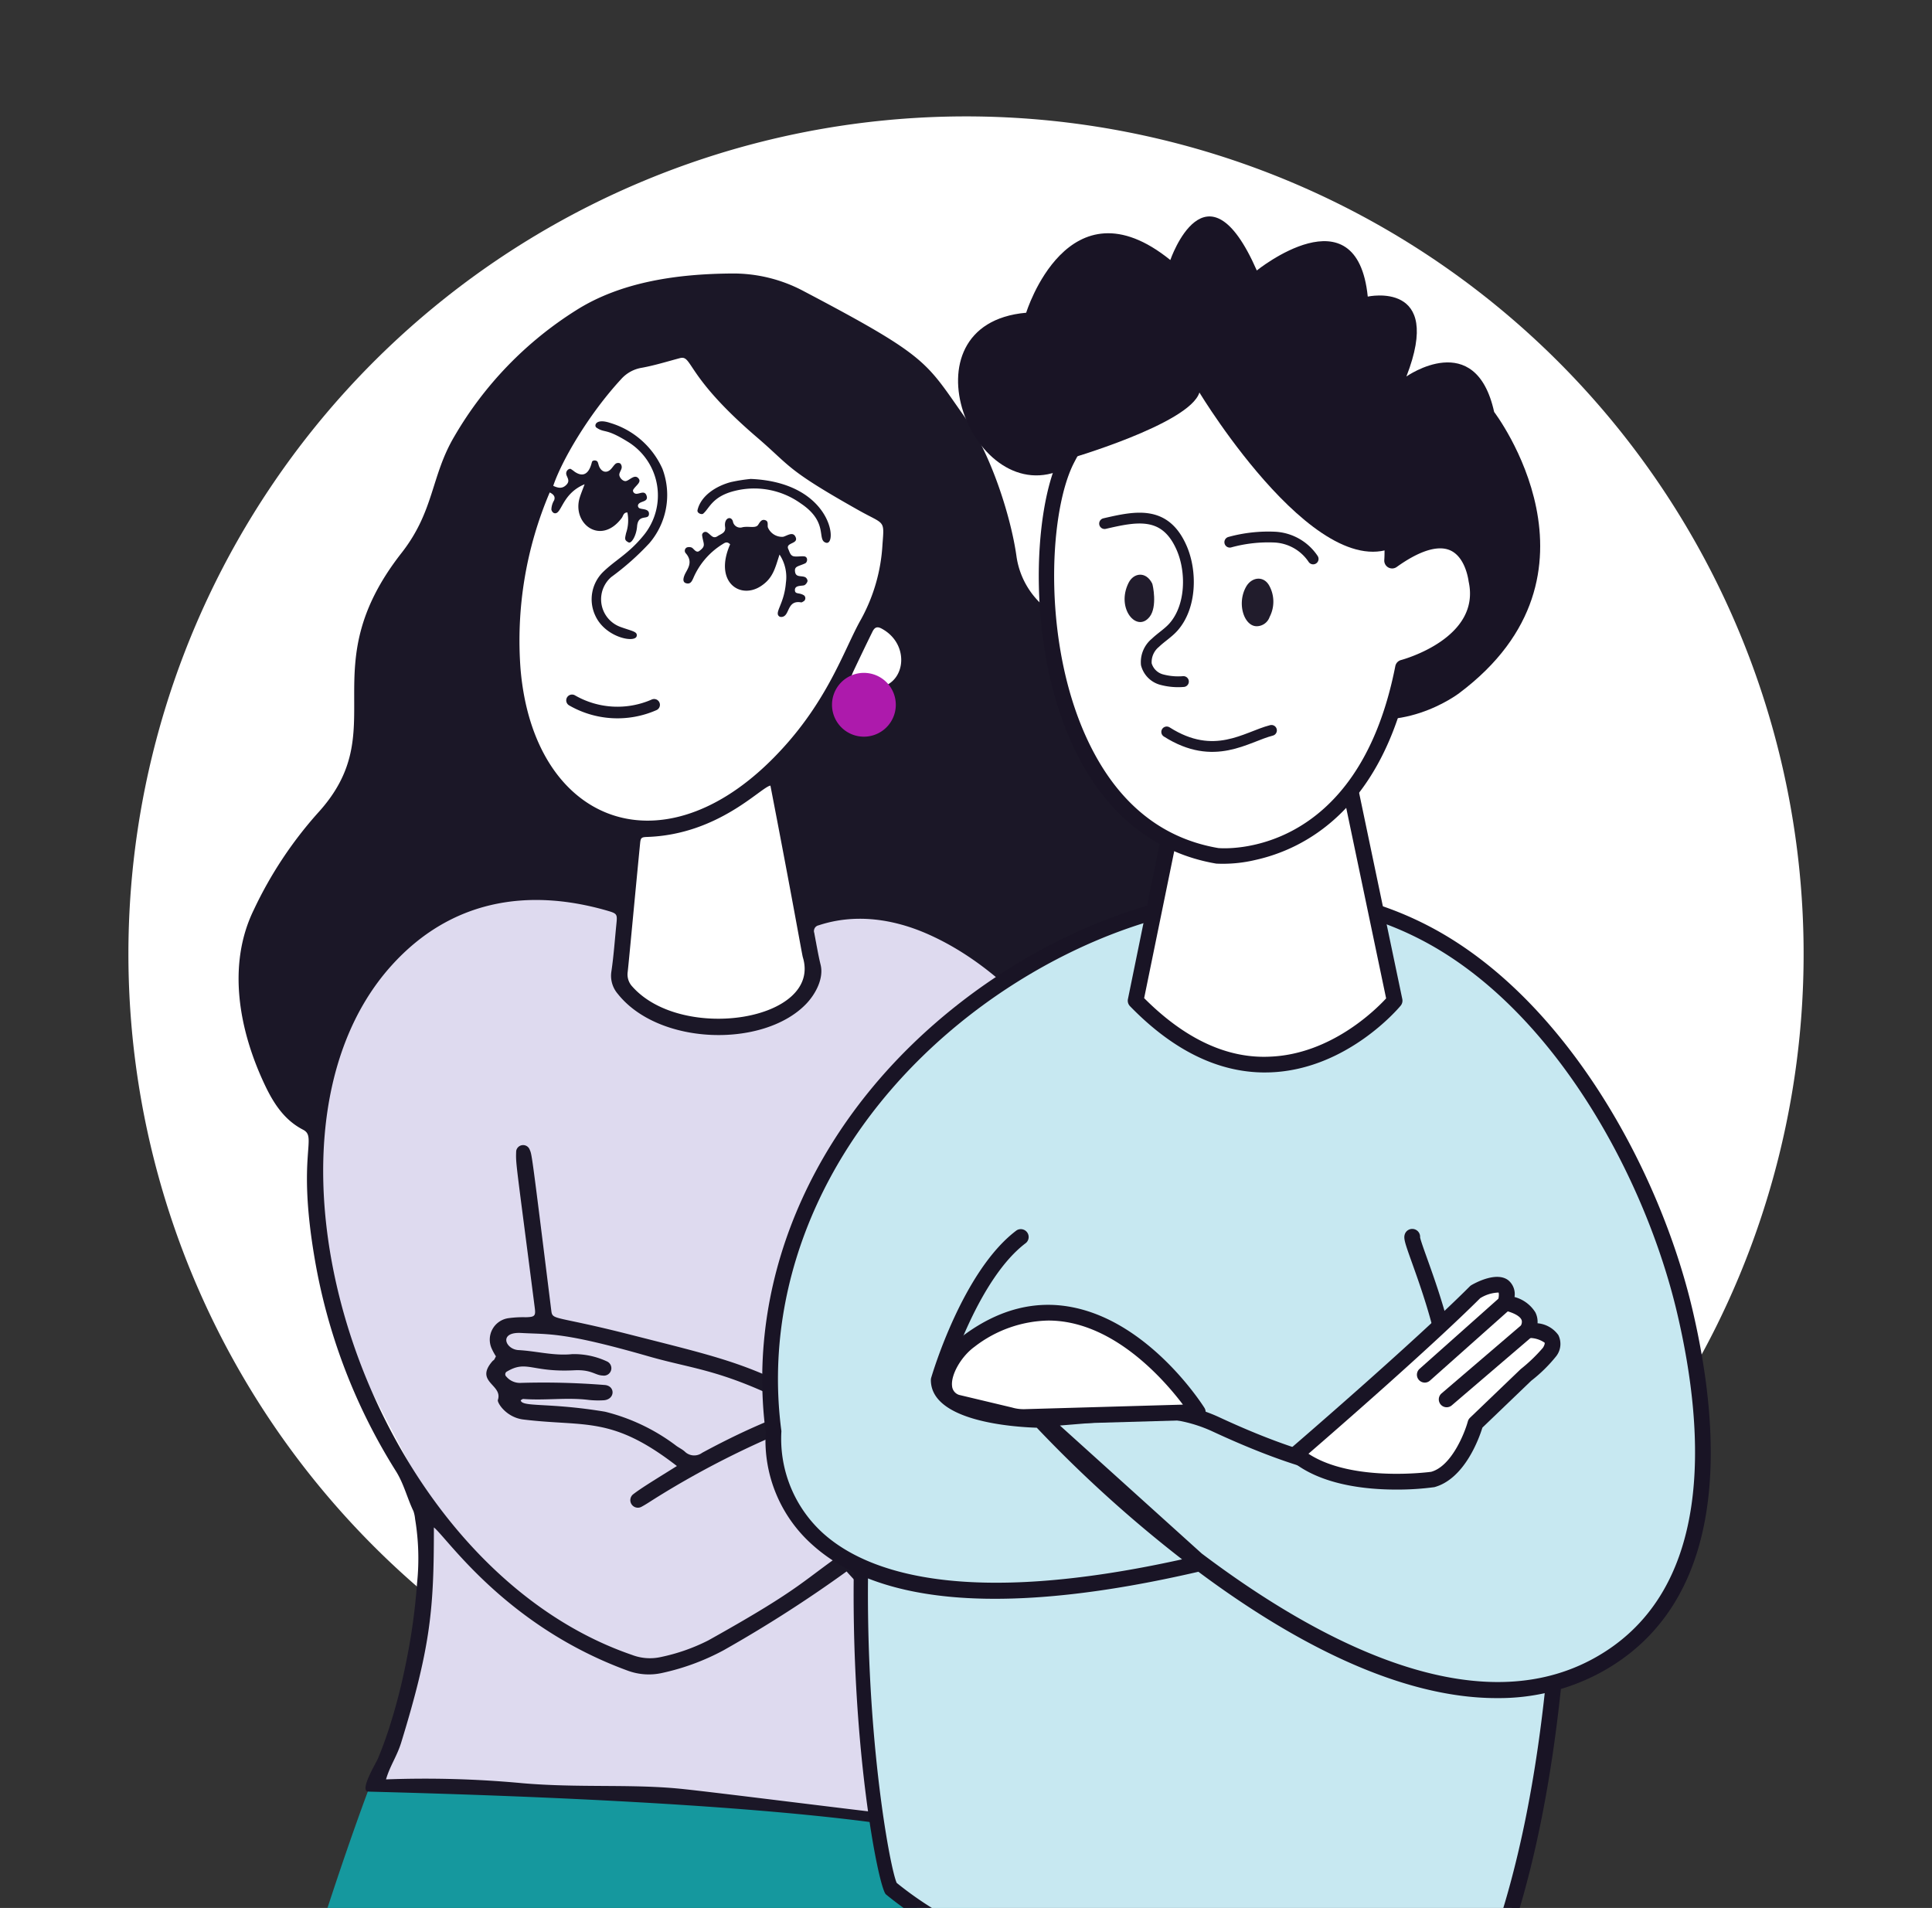
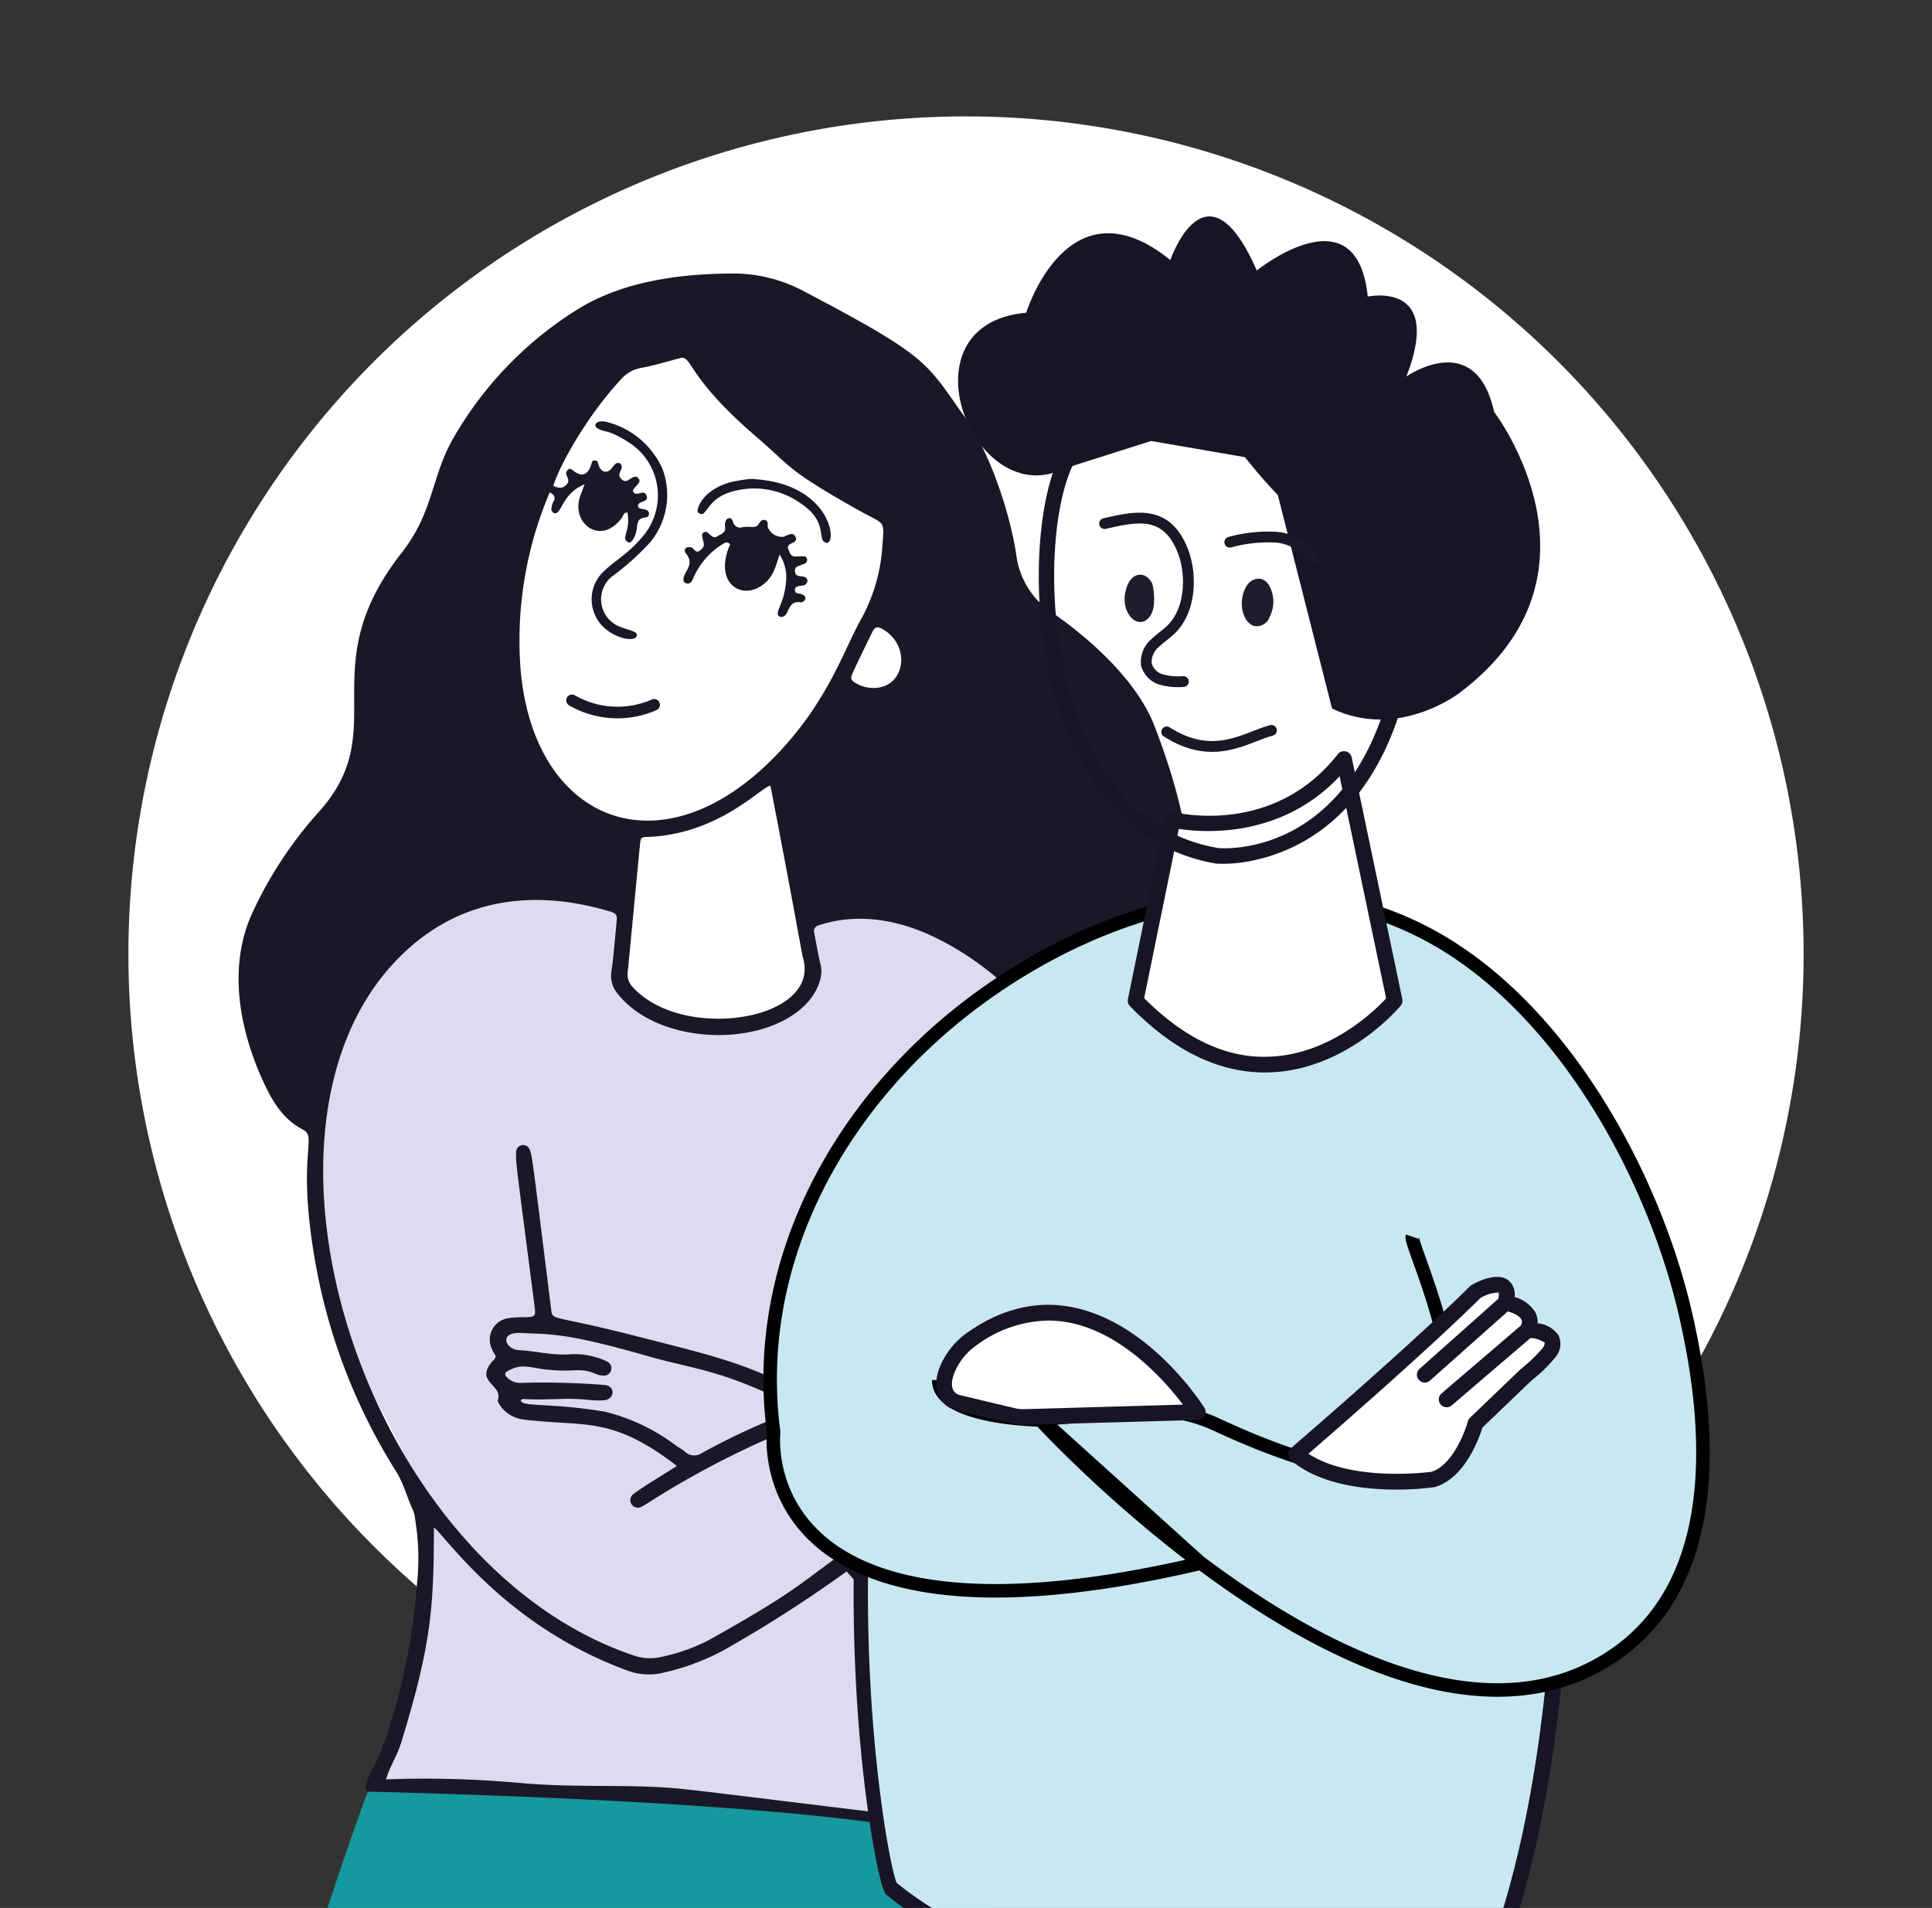
<svg xmlns="http://www.w3.org/2000/svg" width="270.1" height="266.744" viewBox="0 0 270.1 266.744">
  <rect x="0" y="0" width="270.1" height="266.744" fill="#333333" stroke="none" />
  <defs>
    <clipPath id="clip-path-2">
      <rect id="Rectangle_5027" data-name="Rectangle 5027" width="50.334" height="14.502" transform="translate(480.181 268.746)" fill="none" />
    </clipPath>
  </defs>
  <g id="img-care-team-family" transform="translate(-389.754 -115.324)">
    <path id="Path_32766" data-name="Path 32766" d="M506.806,335.8a117.1,117.1,0,1,0-117.1-117.1,117.1,117.1,0,0,0,117.1,117.1" transform="translate(18 29.998)" fill="#fff" />
    <g id="Group_9468" data-name="Group 9468" transform="translate(18 29.998)">
      <g id="Group_9467" data-name="Group 9467" clip-path="url(#clip-path)">
        <path id="Path_32767" data-name="Path 32767" d="M430.717,316.157l1.469-20.034-11.755-22.578-5.1-21.438,2.226-19.032,14.626-24.183,22.909,1.583,5.008,2.989s-7.933,13.252,11.316,14.993,13.852-14.128,13.852-14.128l21.374-3.854,8.121,13.258s-23.951,18.955-25.714,29.24-14.694,41.143,7.2,50.988l1.569,35.056L423.8,335.8Z" fill="#dedaef" />
        <path id="Path_32768" data-name="Path 32768" d="M414.121,243.266c2.054,1.055-.864,3.321,1.6,17.87a81.381,81.381,0,0,0,11.391,29.876c1.108,1.766,1.562,3.746,2.44,5.573a4.83,4.83,0,0,1,.235,1.112,33.7,33.7,0,0,1,.273,8.979,86.864,86.864,0,0,1-1.645,11.6,81.343,81.343,0,0,1-2.359,8.955c-.441,1.337-.924,2.662-1.47,3.96-.267.633-2.564,4.382-1.412,4.616a41.71,41.71,0,0,0,8.833,1.167c3.542-.044,7-.259,10.545-.125,9.843.37,19.678.4,29.485,1.387,6.368.641,12.75,1.359,19.073,2.363,5.069.809,9.675.588,13.3,2.356a5.44,5.44,0,0,0,2.181.724,2.473,2.473,0,0,0,1.435-.306c.968-.574.93-1.46.77-2.429-.787-4.718-1.544-9.44-2.318-14.16q-.765-4.682-1.532-9.362c-.425-2.6,4.69,2.749,13.886,1.335,23.541-3.621,27.519-43.319,11.077-75.408-.777-1.516-.334-2.087.575-3.46,6.606-9.98,6.851-17.96,7.493-24.339.78-7.756.069-16.042-4.833-28.756-2.37-6.148-8.758-11.994-14.175-15.745a11.333,11.333,0,0,1-5.118-8.018c-.762-5.408-3.525-14.186-7.171-19.325-5.565-7.845-4.993-8.432-22.63-17.708a20.912,20.912,0,0,0-10.091-2.434c-7.409.061-15.362,1.128-21.7,5.165A51.185,51.185,0,0,0,435.3,146.294c-3.326,5.6-2.792,10.436-7.409,16.337-12.756,16.3-.984,24.674-11.734,36.39a56.255,56.255,0,0,0-8.909,13.477c-3.768,7.671-2.131,16.847,1.6,24.653,1.2,2.5,2.7,4.792,5.275,6.115m92.391,98.045a29.24,29.24,0,0,0-9.313-2.3c-1.327-.04-25.63-3.14-30.372-3.609-6.936-.685-14.294-.093-22.135-.782a146.507,146.507,0,0,0-18.974-.524c.561-1.921,1.533-3.23,2.127-5.165,4.176-13.594,4.566-18.812,4.566-30.064,1.912,1.543,10.073,13.782,27.025,20a8.525,8.525,0,0,0,4.949.335,32.76,32.76,0,0,0,8.524-3.157,183.022,183.022,0,0,0,17.2-11.021c8.006,9,11.927,8.462,12.386,11.345,3,18.789,3.838,22.208,4.015,24.938m-12.745-159.8a4.813,4.813,0,0,1-1.925-.438c-1.248-.65-1.317-.761-.683-2.1.846-1.786,1.7-3.568,2.573-5.34.319-.644.686-.739,1.284-.417,4.265,2.3,3.3,8.412-1.249,8.295M448.6,154.169c.529.258.831.588.618,1.11a2.639,2.639,0,0,0-.379,1.285.688.688,0,0,0,.359.494c1.1.357,1-2.67,4.287-4.03-.284.77-.511,1.307-.682,1.86-1.128,3.642,2.947,6.793,5.883,2.839.2-.274.219-.754.779-.755a5.589,5.589,0,0,1-.182,2.882c-.169.779-.263,1,.36,1.306.377.186,1.068-.9,1.176-2.235.155-1.88,1.668-.76,1.666-1.775,0-.669-.856-.606-1.231-.733a.392.392,0,0,1-.176-.68c.373-.378,1.4-.269,1.047-1.171-.274-.692-.931-.186-1.418-.205-.325-.013-.567-.351-.407-.6.388-.6,1.127-1,.753-1.507-.544-.731-1.257.218-1.786.325-.444.089-1.032-.564-.918-1.02.073-.29.276-.553.319-.843a.728.728,0,0,0-.207-.6.649.649,0,0,0-.618.025c-.289.231-.475.586-.75.84-.569.526-1.235.335-1.573-.435-.091-.205-.117-.442-.218-.641-.13-.258-.66-.279-.776-.03-.089.189-.489,2.715-2.418,1.414a6.591,6.591,0,0,0-.546-.392c-.246-.133-.842.287-.59.91.17.415.422.788.016,1.241-.567.632-1.171.538-1.888.2,1.109-3.345,4.828-9.862,9.493-14.917a4.912,4.912,0,0,1,2.9-1.59c1.788-.328,3.538-.872,5.3-1.342,1.8-.48.708,2.429,10.782,11.064,4.814,4.128,3.96,4.426,14.218,10.2,3.656,2.059,3.605,1.254,3.334,4.78a24.518,24.518,0,0,1-2.984,10.445c-2.418,4.217-4.751,12.038-12.71,19.861-15.757,15.487-33.078,8.248-34.9-12.824a52.806,52.806,0,0,1,4.072-24.753m11.59,69.125a2.474,2.474,0,0,1-.689-2.076c.124-1.011.957-10.031,1.733-17.955.079-.81.167-.9.977-.929,10-.33,15.944-6.992,17.246-7.177,3.2,16.519,4.409,23.592,4.531,23.992,2.7,8.832-16.8,11.943-23.8,4.145m-33.651-3.043c8.137-8.983,18.78-10.869,30.062-7.624,1.442.414,1.465.49,1.324,1.883-.221,2.2-.373,4.4-.692,6.585a3.874,3.874,0,0,0,.879,3.169c5.718,7.222,20.293,7.6,26.28,1.475,1.386-1.418,2.55-3.631,2.083-5.535-.363-1.476-.6-2.982-.887-4.476a.8.8,0,0,1,.6-1.036c5.054-1.674,10.382-.946,15.325,1.247,29.786,13.209,46.932,71.29,28.621,93.74-8.3,10.181-20.573,8.415-31.183.5a40.135,40.135,0,0,1-6.226-5.678c-1.19-1.7-.091-.911,13.419-10.4,2.82-1.981,6.033-2.829,9.228-3.8,1.376-.418,2.311.3,3.573.43a1.237,1.237,0,0,0,1.191-.886,1.059,1.059,0,0,0-.705-1.267,9.1,9.1,0,0,0-5.14-.322,34.255,34.255,0,0,0-10.54,4.744c-4.231,2.975-8.628,5.71-12.912,8.608-7.168,4.848-6.424,5.437-20.066,13.054a26.585,26.585,0,0,1-6.656,2.329,7.017,7.017,0,0,1-4.034-.31c-36.978-12.717-55.9-71.749-33.548-96.425" fill="#1b1727" />
        <path id="Path_32769" data-name="Path 32769" d="M605.422,602.654c-3.773-5.365-14.519-6.027-21.347-5.12-5.025.667-5.081,1.76-6.091.67-4.381-4.724-9.928-9.61-19.287-23.7-18.524-27.882-37.52-71.938-39.169-101.132l-.045,0c-.222-.009-.446-.008-.669,0-.5.016-1.007.065-1.509.12a1.028,1.028,0,0,1-.3-.048l-.012.025c-.031.052-.089.077-.124.124a1.466,1.466,0,0,1,.271.058c.8,3.3.2,9.759,5.407,27.628,9.854,33.79,30.019,74.792,51.772,96.254,1.326,1.308,1.849,2.232.326,3.359-1.6,1.184-3.3,2.224-5.468,1.694-1.262-.31-1.848.124-3.208-.88-35.009-25.851-78.7-98.24-79.238-122.845-.039-1.79-.13-2.6.189-2.981-.03-.006-.06-.013-.091-.018-.313.008-.144-.024-.009,0l.009,0c.014,0,.016,0,.032,0a1.318,1.318,0,0,1-.176-.02,7.456,7.456,0,0,0-.884-.036c-.147,0-.294.01-.44.023l-.129.015a4.973,4.973,0,0,0-.814.213c.019.014.062.016.078.031-1.636,26.461,44.88,99.844,77.012,124.92a2.121,2.121,0,0,1,.878,1.936c-.385,12.69-.306,12.517-.046,13.218.684,1.842,1.223,1.03,10.625.772a2.442,2.442,0,0,0,2.555-1.817c.384-1.134.455-1.145,1.379-.838,15.019,5,34.631-2.943,28.527-11.624" fill="#1b1727" />
        <path id="Path_32770" data-name="Path 32770" d="M471.079,608.835a20.474,20.474,0,0,0-8.15,2.786c-.348.223-.6.735-1.158.5-1.323-3.9.244-4.995-.023-135.224a.719.719,0,0,1,.2-.514c-.167-.042-.332-.092-.5-.123-.065-.012-.24-.081-.042-.009s-.01,0-.086,0c-.125-.01-.249-.016-.374-.019a12.594,12.594,0,0,0-1.622.1c.2.258.151.783.148,1.964q-.084,32.552-.179,65.1h-.066c-.289,82.149-.332,63.113.2,68.725.221,2.321-.039,2.633-2.433,2.63-3.729-.006-7.032-.152-7.49-3.382-.823-5.808-14.852-100.918-20.012-135.484-.194-1.3-.284-1.9-.049-2.178-.142-.027-.281-.064-.424-.087-.177-.018-.354-.038-.532-.039a1.46,1.46,0,0,1-.866-.318l-.831.171a4.717,4.717,0,0,1,.273,1.331c23.547,159.725,21.8,148.021,22.784,151.254.472,1.546,1,1.427,2.675,1.271,6.987-.654,10.554-.959,12.955-1.285,2.176-.3.837-2.288,1.3-3.52.928-.2,9.08,3.986,22.077,2.175,2.928-.408,6.824-1.434,9.136-3.294,8.568-6.9-9.311-15.2-26.909-12.529" fill="#1b1727" />
        <path id="Path_32771" data-name="Path 32771" d="M523.143,282.808a1.082,1.082,0,0,0-.086-1.194,10.021,10.021,0,0,0-1.872-5.893c-.445-.614-1.618-.176-1.282.6a15.289,15.289,0,0,1,.847,2.565c.047.245.086.49.12.736-3.236-2.188-6.6-2.189-7.947-2.88,10.118-9.142,1.186-30.026-11.456-33.735-.866-.253-.924-.344-.87-1.325a69.751,69.751,0,0,0,.36-7.059,1.057,1.057,0,0,0-2.031-.129c-.244.543-.616,8.2-.625,8.407-.068,1.57.051,1.7,1.526,2.008,13.258,2.747,21.09,26.007,9.811,31.136-2.561,1.164-3.16.68-5.965,1.021a81.167,81.167,0,0,0-14.026,3.038c-1.156.354-2.3,1.162-3.471.949a13.045,13.045,0,0,1-3.275-1.531c-7.518-3.816-11.74-4.728-23.092-7.619-10.571-2.69-10.809-1.957-10.98-3.328-2.891-23.262-2.7-21.7-3.052-22.594a.982.982,0,0,0-1.857.256c-.079,1.848-.046,1.342,2.6,21.969.141,1.1-.019,1.244-1.243,1.279a14.916,14.916,0,0,0-2.5.139,3.031,3.031,0,0,0-2.313,4.172,8.132,8.132,0,0,0,.621,1.151c-.381.788-.225.371-.542.746-2.438,2.879,1.541,3.2.815,5.358-.12.356,1.137,2.436,3.577,2.733,8.685,1.057,12.335-.561,21.452,6.5-2.917,1.824-4.89,3.013-6.062,3.912a1.054,1.054,0,0,0,1.114,1.786c.6-.319,1.172-.705,1.751-1.07,13.4-8.435,33.328-17.062,48.987-15.7,3.258.283,6.359,1.041,8.817,3.371a20.177,20.177,0,0,1-.83,4.742,11.257,11.257,0,0,1-1.731,2.032c-.575.533.079,1.339.7,1.179a.715.715,0,0,0,1.324.165,16.43,16.43,0,0,0,1.486-3.56,12.614,12.614,0,0,0,1.332-3.767.671.671,0,0,0-.134-.564m-53.209,5.617a1.873,1.873,0,0,1-2.458-.176c-.393-.351-.907-.565-1.315-.9a27.45,27.45,0,0,0-9.815-4.658c-7.887-1.314-11.638-.6-11.793-1.6.106-.055.244-.194.371-.184,3.037.24,6.084-.245,9.12.135a12.777,12.777,0,0,0,2.052.053c1.687-.067,1.736-2.082.12-2.145a107.954,107.954,0,0,0-11.638-.289,2.483,2.483,0,0,1-2.022-.864.436.436,0,0,1,.1-.739c2.751-1.614,3.42.147,9.361-.158,2.458-.126,2.908.7,4.011.735a1.039,1.039,0,0,0,.591-1.972,10.884,10.884,0,0,0-4.869-1.024c-2.539.271-5-.43-7.5-.563-1.855-.1-2.819-2.572.369-2.394,3.955.222,5.837-.173,17.843,3.276,6.446,1.851,10.3,1.8,20.762,7.194-2.184,1.255-5.6,2.116-13.29,6.275" fill="#1b1727" />
        <path id="Path_32772" data-name="Path 32772" d="M480.733,162.864c-.608,1.829-.872,3.3-2.646,4.433-2.926,1.871-6.554-.656-4.256-5.87-.458-.48-.791-.18-1.069-.016a10.353,10.353,0,0,0-4.093,4.768c-.2.43-.39.842-.974.693-.432-.111-.505-.489-.24-1.142.32-.788,1.317-1.772.151-3.08a.515.515,0,0,1,.163-.782.931.931,0,0,1,.636-.006c.3.067.638.854,1.119.492.991-.742.552-.932.384-2.217a.469.469,0,0,1,.627-.424c.585.287.846,1.037,1.539.571.481-.324,1.181-.459,1.055-1.284-.194-1.262.827-1.621,1.085-.791a1.036,1.036,0,0,0,1.362.824c.892-.174,1.822.194,2.169-.331.251-.379.48-.856,1.04-.635.436.173.235.645.321.99a2.158,2.158,0,0,0,2.1,1.321c.541-.1,1.41-.849,1.788.06.4.97-1.482.712-1.027,1.669.185.391.275.934.811,1.005.445.058.909-.038,1.361-.009.615.041.523.829.173.987-1,.451-1.513.391-1.41,1.16.112.847.883.514,1.43.774a.68.68,0,0,1,.32.533.968.968,0,0,1-.365.538c-.255.229-1.466-.069-1.4.781.043.574.639.254,1.3.708a.529.529,0,0,1-.036.78c-.133.066-.282.2-.4.179-1.823-.326-1.627,1.489-2.377,1.925a.736.736,0,0,1-.616.076c-.871-.518.619-1.669.865-4.727a5.705,5.705,0,0,0-.883-3.953" fill="#1b1727" />
        <path id="Path_32773" data-name="Path 32773" d="M462.492,161.318A37.212,37.212,0,0,1,457.211,166a4.113,4.113,0,0,0,1.381,7.009c1.594.574,2.3.618,2.174,1.242-.2,1.014-4.372.226-5.778-2.837a5.361,5.361,0,0,1,1.063-6.108c1.745-1.7,3.519-2.515,5.586-5.016a8.8,8.8,0,0,0-2.179-13.244c-3.108-1.92-3.14-1.122-4.327-1.944-.351-.243-.121-1.337,1.928-.649a11.65,11.65,0,0,1,7.307,6.418,10.367,10.367,0,0,1-1.874,10.451" fill="#1b1727" />
        <path id="Path_32774" data-name="Path 32774" d="M476.718,152.284c11.425.492,12.163,9.38,10.518,8.92-1.36-.38.443-2.846-3.555-5.511a11.186,11.186,0,0,0-9.132-1.757c-3.251.779-3.6,2.471-4.5,3.211-.194.161-.882-.072-.779-.509.47-2,2.572-3.358,4.667-3.914a23.073,23.073,0,0,1,2.777-.44" fill="#1b1727" />
-         <path id="Path_32775" data-name="Path 32775" d="M496.99,183.858a4.46,4.46,0,1,1-4.46-4.46,4.46,4.46,0,0,1,4.46,4.46" fill="#ad1aac" />
        <path id="Path_32776" data-name="Path 32776" d="M423.177,335.8S390.479,422,398.2,474.662c0,0,108.832,9.127,139.727-1.4L508.42,344.923a3.471,3.471,0,0,0-2.46-2.594c-5.325-1.472-23.462-5-82.783-6.525" fill="#15989e" />
        <path id="Path_32777" data-name="Path 32777" d="M496.308,349.328c-1.94-1.584-15.6-79.849,18.829-127.553,0,0,44.817-12.121,70.935,6.708,0,0,12.858,82.059-5.364,130.65,0,0-54.638,14.491-84.4-9.8" fill="#c7e8f1" />
        <path id="Path_32778" data-name="Path 32778" d="M544.977,364.6c-16.53,0-35.475-3.086-49.363-14.422v0c-2.073-1.692-16.041-81,18.634-129.046a1.094,1.094,0,0,1,.6-.417c1.847-.5,45.623-12.044,71.866,6.878a1.091,1.091,0,0,1,.441.721c.128.823,12.692,82.9-5.419,131.206a1.1,1.1,0,0,1-.749.674,154.091,154.091,0,0,1-36.013,4.4m-47.856-16.026c27.446,22.257,77,11.039,82.759,9.638,16.933-45.975,6.157-122.479,5.179-129.1-24.2-17.05-64.935-7.456-69.261-6.367-33.52,46.864-20.55,121.867-18.677,125.833m.037.073h0Z" fill="#191425" />
        <path id="Path_32779" data-name="Path 32779" d="M569.2,258.219c-.589,1.769,23.936,50.1-27.4,26.265a20.9,20.9,0,0,0-10.489-1.9l-14.2,1.167s46.621,51,77.6,34.6c18.029-9.545,16.578-32.708,12.59-49.692-4.545-19.353-17.414-42.987-36.166-52.819-21.369-11.2-46.3-3.451-64.153,10.3-18.225,14.037-30.164,36.033-27.069,59.416,0,0-3.988,33.256,59.709,18.313l-22.175-20.018s-14.453-.118-14.453-5.584" fill="#c7e8f1" />
        <path id="Path_32780" data-name="Path 32780" d="M569.2,258.219c-.589,1.769,23.936,50.1-27.4,26.265a20.9,20.9,0,0,0-10.489-1.9l-14.2,1.167s46.621,51,77.6,34.6c18.029-9.545,16.578-32.708,12.59-49.692-4.545-19.353-17.414-42.987-36.166-52.819-21.369-11.2-46.3-3.451-64.153,10.3-18.225,14.037-30.164,36.033-27.069,59.416,0,0-3.988,33.256,59.709,18.313l-22.175-20.018s-14.453-.118-14.453-5.584" fill="none" stroke="#000" stroke-width="1.888" />
-         <path id="Path_32781" data-name="Path 32781" d="M580.992,322.732c-14.265,0-29.559-8.609-41.7-17.664-26.228,6.073-44.356,4.823-53.9-3.712a19.552,19.552,0,0,1-6.593-15.789c-2.894-22.265,7.38-44.8,27.506-60.3,16.676-12.847,42.6-22.319,65.332-10.4,19.029,9.979,32.156,34.08,36.725,53.54,4.189,17.834,5.307,41.143-13.144,50.913a29.986,29.986,0,0,1-14.228,3.411M539.764,302.52c15.989,12.06,37.723,23.7,54.427,14.863,17.216-9.116,16.046-31.39,12.035-48.471-4.455-18.975-17.191-42.444-35.605-52.1-21.816-11.44-46.835-2.236-62.976,10.194-19.534,15.048-29.5,36.879-26.648,58.4a17.816,17.816,0,0,0,5.895,14.342c6.071,5.407,19.684,10.319,50.118,3.583a181.16,181.16,0,0,1-20.309-18.4c-3.309-.106-14.809-.884-14.809-6.668a1.159,1.159,0,0,1,.043-.309c.181-.609,4.441-14.992,11.938-20.613a1.1,1.1,0,0,1,1.315,1.756c-6.51,4.883-10.6,17.7-11.094,19.309.243,3.016,8.115,4.177,12.607,4.326a1.089,1.089,0,0,1,.317-.075l14.2-1.166a22.013,22.013,0,0,1,11.043,2c14.468,6.714,24.341,8.232,28.544,4.392,5.773-5.269.584-19.772-1.632-25.965-1.012-2.828-1.221-3.448-1.021-4.043a1.1,1.1,0,0,1,2.136.443c.071.395.517,1.647.952,2.859,2.565,7.166,7.9,22.074,1.047,28.33-5.056,4.61-15.178,3.294-30.952-4.025a19.774,19.774,0,0,0-9.937-1.8l-11.462.941Z" fill="#191425" />
        <path id="Path_32782" data-name="Path 32782" d="M559.65,191.441l7.074,33.786s-16.666,20.114-36.207,0l5.173-25.287s14.474,3.623,23.96-8.5" fill="#fff" />
        <path id="Path_32783" data-name="Path 32783" d="M548.582,235.264c-6.534,0-12.873-3.114-18.852-9.27a1.1,1.1,0,0,1-.288-.987l5.172-25.287a1.1,1.1,0,0,1,1.341-.846c.563.142,13.911,3.288,22.831-8.11a1.082,1.082,0,0,1,1.113-.391,1.1,1.1,0,0,1,.826.843L567.8,225a1.1,1.1,0,0,1-.229.926c-.3.363-7.494,8.9-18.173,9.322-.272.008-.544.014-.815.014m-16.873-10.391c5.656,5.67,11.58,8.478,17.6,8.181,8.481-.335,14.734-6.522,16.229-8.144l-6.505-31.058c-8.149,8.71-19,7.895-22.482,7.363Z" fill="#191425" />
        <path id="Path_32784" data-name="Path 32784" d="M552.931,288.636s17.05-14.655,25.1-22.7c0,0,5.364-3.065,4.214,1.533,0,0,4.6.766,3.065,3.831,0,0,4.981,0,3.065,3.065a20.875,20.875,0,0,1-3.257,3.161l-7.087,6.8s-1.82,6.7-6.035,7.854c0,0-12.739,1.82-19.061-3.544" fill="#fff" />
        <path id="Path_32785" data-name="Path 32785" d="M566.968,293.579c-4.467,0-10.734-.7-14.746-4.106a1.1,1.1,0,0,1-.006-1.67c.169-.146,17.11-14.72,25.034-22.646a1.2,1.2,0,0,1,.231-.174c.809-.463,3.571-1.865,5.13-.675a2.516,2.516,0,0,1,.878,2.348A4.911,4.911,0,0,1,586.4,268.8a2.947,2.947,0,0,1,.309,1.527,4,4,0,0,1,2.908,1.653,2.789,2.789,0,0,1-.315,2.97,20.789,20.789,0,0,1-3.474,3.411L579,284.915c-.438,1.41-2.454,7.163-6.72,8.324a38.76,38.76,0,0,1-5.312.34m-12.284-5.007c6.153,4.023,17.039,2.536,17.153,2.522,2.825-.781,4.669-5.358,5.129-7.057a1.123,1.123,0,0,1,.3-.5l7.088-6.8a22.527,22.527,0,0,0,3.114-2.994c.231-.372.268-.626.231-.7a3.7,3.7,0,0,0-2.4-.646,1.1,1.1,0,0,1-.978-1.59c.312-.626.172-.906.12-1.012-.351-.689-1.761-1.138-2.387-1.244a1.1,1.1,0,0,1-.884-1.349c.226-.9.089-1.167.086-1.17a5.152,5.152,0,0,0-2.567.789c-6.871,6.851-20.2,18.457-24.01,21.751" fill="#191425" />
        <path id="Path_32786" data-name="Path 32786" d="M539.213,282.739s-14.326-22.775-31.876-10c-2.971,2.161-5.315,7.225-1.916,8.62l7.561,1.816a7.353,7.353,0,0,0,2.159.26Z" fill="#fff" />
        <path id="Path_32787" data-name="Path 32787" d="M514.937,284.532a8.459,8.459,0,0,1-2.248-.3l-7.525-1.807a3.673,3.673,0,0,1-2.488-3.056c-.317-2.648,1.793-5.9,4.014-7.521,4.8-3.485,9.819-4.763,14.923-3.774,10.877,2.093,18.223,13.6,18.528,14.085a1.1,1.1,0,0,1-.9,1.681l-24.069.692c-.08,0-.16,0-.237,0m3.368-14.585a17.4,17.4,0,0,0-10.322,3.677c-1.853,1.347-3.314,3.909-3.125,5.478a1.416,1.416,0,0,0,.98,1.239l7.4,1.764a5.707,5.707,0,0,0,1.873.228l22.022-.632c-2.4-3.173-8.335-10.016-15.943-11.477a15.2,15.2,0,0,0-2.885-.277" fill="#191425" />
-         <path id="Path_32788" data-name="Path 32788" d="M574,280.973l11.3-9.674Z" fill="#fff" />
+         <path id="Path_32788" data-name="Path 32788" d="M574,280.973l11.3-9.674" fill="#fff" />
        <path id="Path_32789" data-name="Path 32789" d="M574,282.07a1.1,1.1,0,0,1-.715-1.933l11.3-9.673a1.1,1.1,0,1,1,1.43,1.67l-11.3,9.673a1.1,1.1,0,0,1-.715.263" fill="#191425" />
        <path id="Path_32790" data-name="Path 32790" d="M570.938,277.525l11.3-10.057Z" fill="#fff" />
        <path id="Path_32791" data-name="Path 32791" d="M570.939,278.622a1.1,1.1,0,0,1-.729-1.919l11.3-10.056a1.1,1.1,0,0,1,1.458,1.641l-11.3,10.056a1.091,1.091,0,0,1-.729.278" fill="#191425" />
        <path id="Path_32792" data-name="Path 32792" d="M520.589,150.816c-12.731,6.328-23.266-20.189-5.372-21.768,0,0,5.842-18.936,20.152-7.37,0,0,5.022-14.637,12.09,1.462,0,0,13.99-11.312,15.513,3.652,0,0,10.665-2.343,5.4,11.171,0,0,9.678-6.834,12.268,4.954,0,0,17.338,22.669-4.893,39.322,0,0-8.555,6.587-17.771,2.14L549.2,149.824l-16.513-2.844Z" fill="#191425" />
-         <path id="Path_32793" data-name="Path 32793" d="M520.9,149.57c-5.762,11.269-4.671,51.042,21,55.4,0,0,20.441,1.981,25.994-26.307,0,0,12.225-3.275,10.252-12.256,0,0-1.1-10.35-11.775-2.708,0,0,2.116-25.179-22.939-26.734,0,0-14.015-4.059-22.533,12.6" fill="#fff" />
        <path id="Path_32794" data-name="Path 32794" d="M547.233,205.56a19.646,19.646,0,0,1-5.434.506c-8.468-1.435-15.192-6.75-19.522-15.38-7.142-14.239-6.162-34.159-2.35-41.616,8.826-17.268,23.667-13.2,23.815-13.155,7.431.433,13.42,3.108,17.566,7.905,5.308,6.147,6.14,14.062,6.211,17.823,3.129-1.856,5.778-2.321,7.89-1.374,3.316,1.49,3.816,5.842,3.835,6.025,1.639,7.433-5.741,11.789-10.4,13.243-3.983,19.178-14.927,24.555-21.61,26.023M521.88,150.069c-3.6,7.054-4.478,26,2.362,39.632,4.059,8.1,10.064,12.868,17.847,14.191.71.06,19.446,1.488,24.734-25.436a1.1,1.1,0,0,1,.791-.85c.459-.121,11.189-3.114,9.465-10.959-.024-.15-.41-3.411-2.578-4.378-1.71-.76-4.3.042-7.486,2.327a1.1,1.1,0,0,1-1.733-.984c.009-.107.814-10.9-5.649-18.367-3.744-4.327-9.216-6.743-16.263-7.182-.773-.19-13.506-3.6-21.49,12.006" fill="#191425" />
        <path id="Path_32795" data-name="Path 32795" d="M520.9,149.57s17.154-4.946,18.536-9.369c0,0,17.572,29.09,28.688,20.763l-6.236-25.7-25.357-5.608-8.173,2.973L522.8,136.8l-2.449,7.6Z" fill="#191425" />
        <path id="Path_32796" data-name="Path 32796" d="M547.353,172.875a1.925,1.925,0,0,0,1.9-1.3,4.64,4.64,0,0,0-.034-4.332c-.78-1.475-2.48-1.257-3.252.107-1.328,2.349-.294,5.427,1.386,5.523" fill="#211c2c" />
        <path id="Path_32797" data-name="Path 32797" d="M532.479,171.555c1.1-1.408.448-4.462.358-4.645-.87-1.745-2.587-1.521-3.3-.109-1.8,3.589,1.153,7.046,2.94,4.754" fill="#211c2c" />
        <path id="Path_32798" data-name="Path 32798" d="M534.865,187.654c6.66,4.234,11.113.682,14.644-.215" fill="none" stroke="#1b1727" stroke-linecap="round" stroke-linejoin="round" stroke-width="1.511" />
        <path id="Path_32799" data-name="Path 32799" d="M451.726,183.24a12.712,12.712,0,0,0,11.476.624" fill="none" stroke="#1b1727" stroke-linecap="round" stroke-linejoin="round" stroke-width="1.623" />
      </g>
    </g>
    <path id="Path_32971" data-name="Path 32971" d="M543.685,161.126A20.285,20.285,0,0,1,550,160.42a6.863,6.863,0,0,1,5.335,3.048" transform="translate(18 29.998)" fill="none" stroke="#1b1727" stroke-linecap="round" stroke-linejoin="round" stroke-width="1.511" />
    <path id="Path_32972" data-name="Path 32972" d="M526.18,158.527c4.425-1.022,8.472-1.883,10.777,3.412,1.435,3.3,1.356,8.205-1.133,11.032-.746.847-1.733,1.444-2.546,2.227a3.492,3.492,0,0,0-1.265,2.991,3.025,3.025,0,0,0,2.088,2.135,8.915,8.915,0,0,0,3.1.288" transform="translate(18 29.998)" fill="none" stroke="#1b1727" stroke-linecap="round" stroke-linejoin="round" stroke-width="1.511" />
  </g>
</svg>